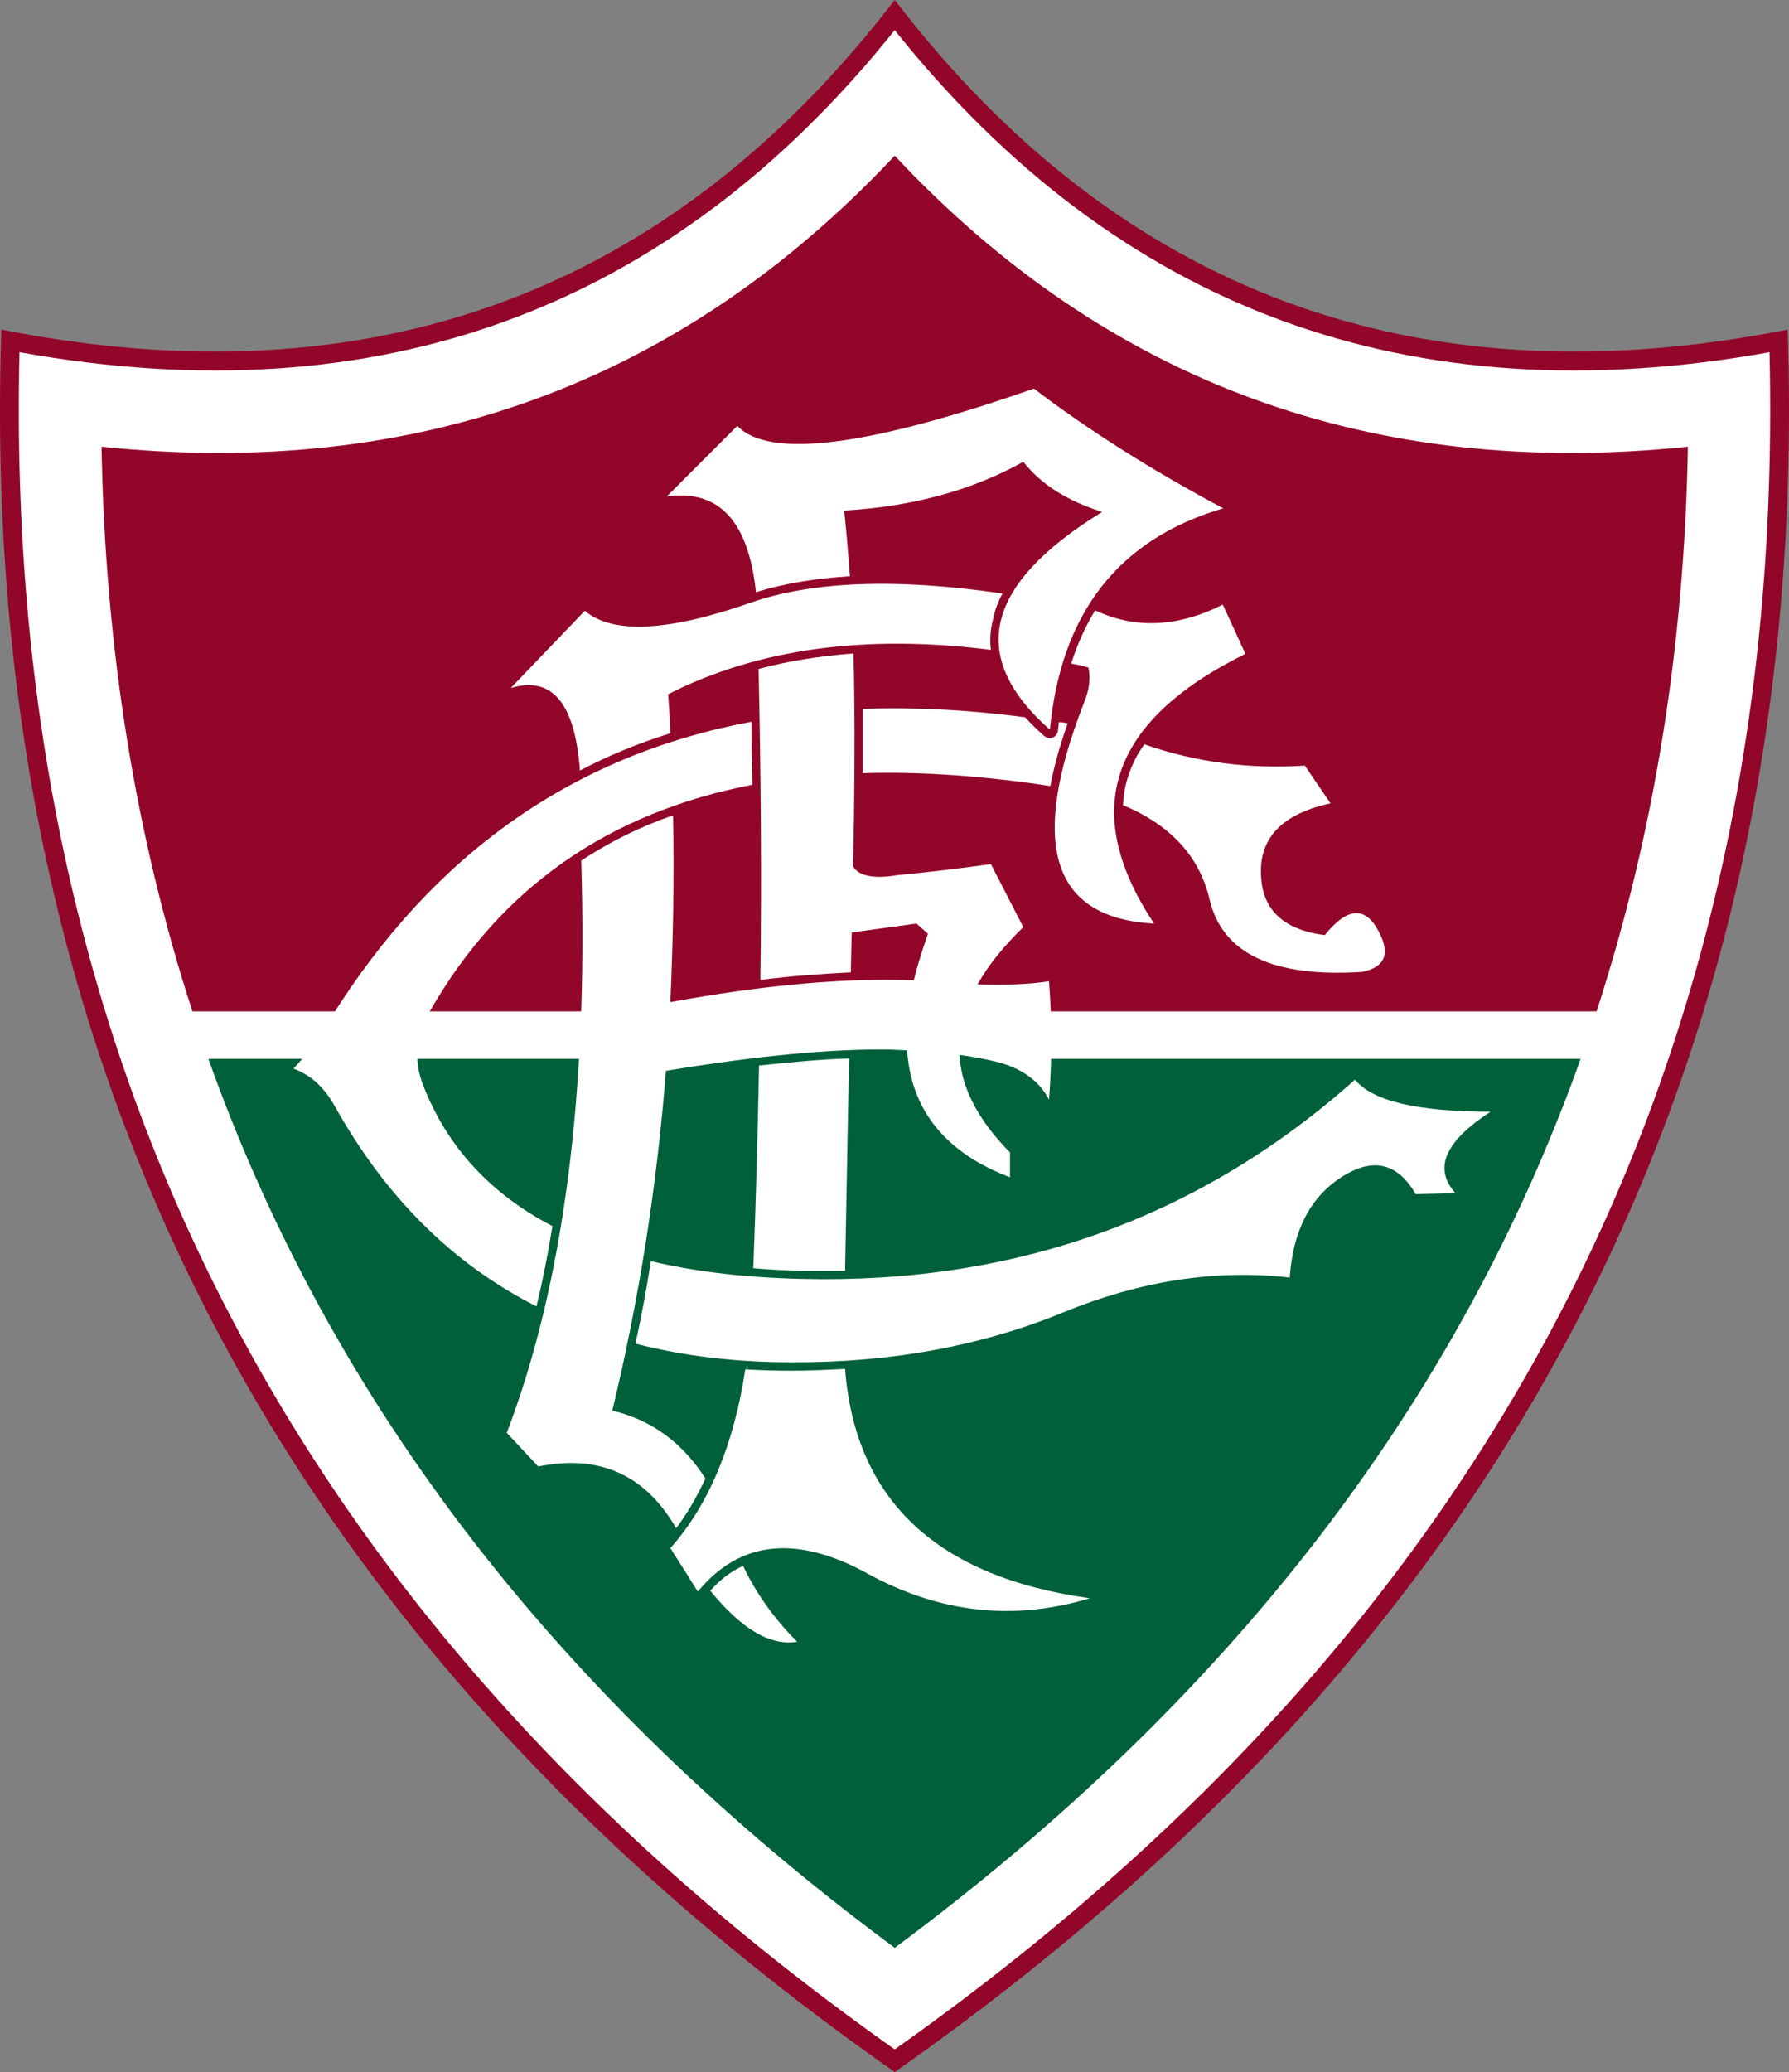
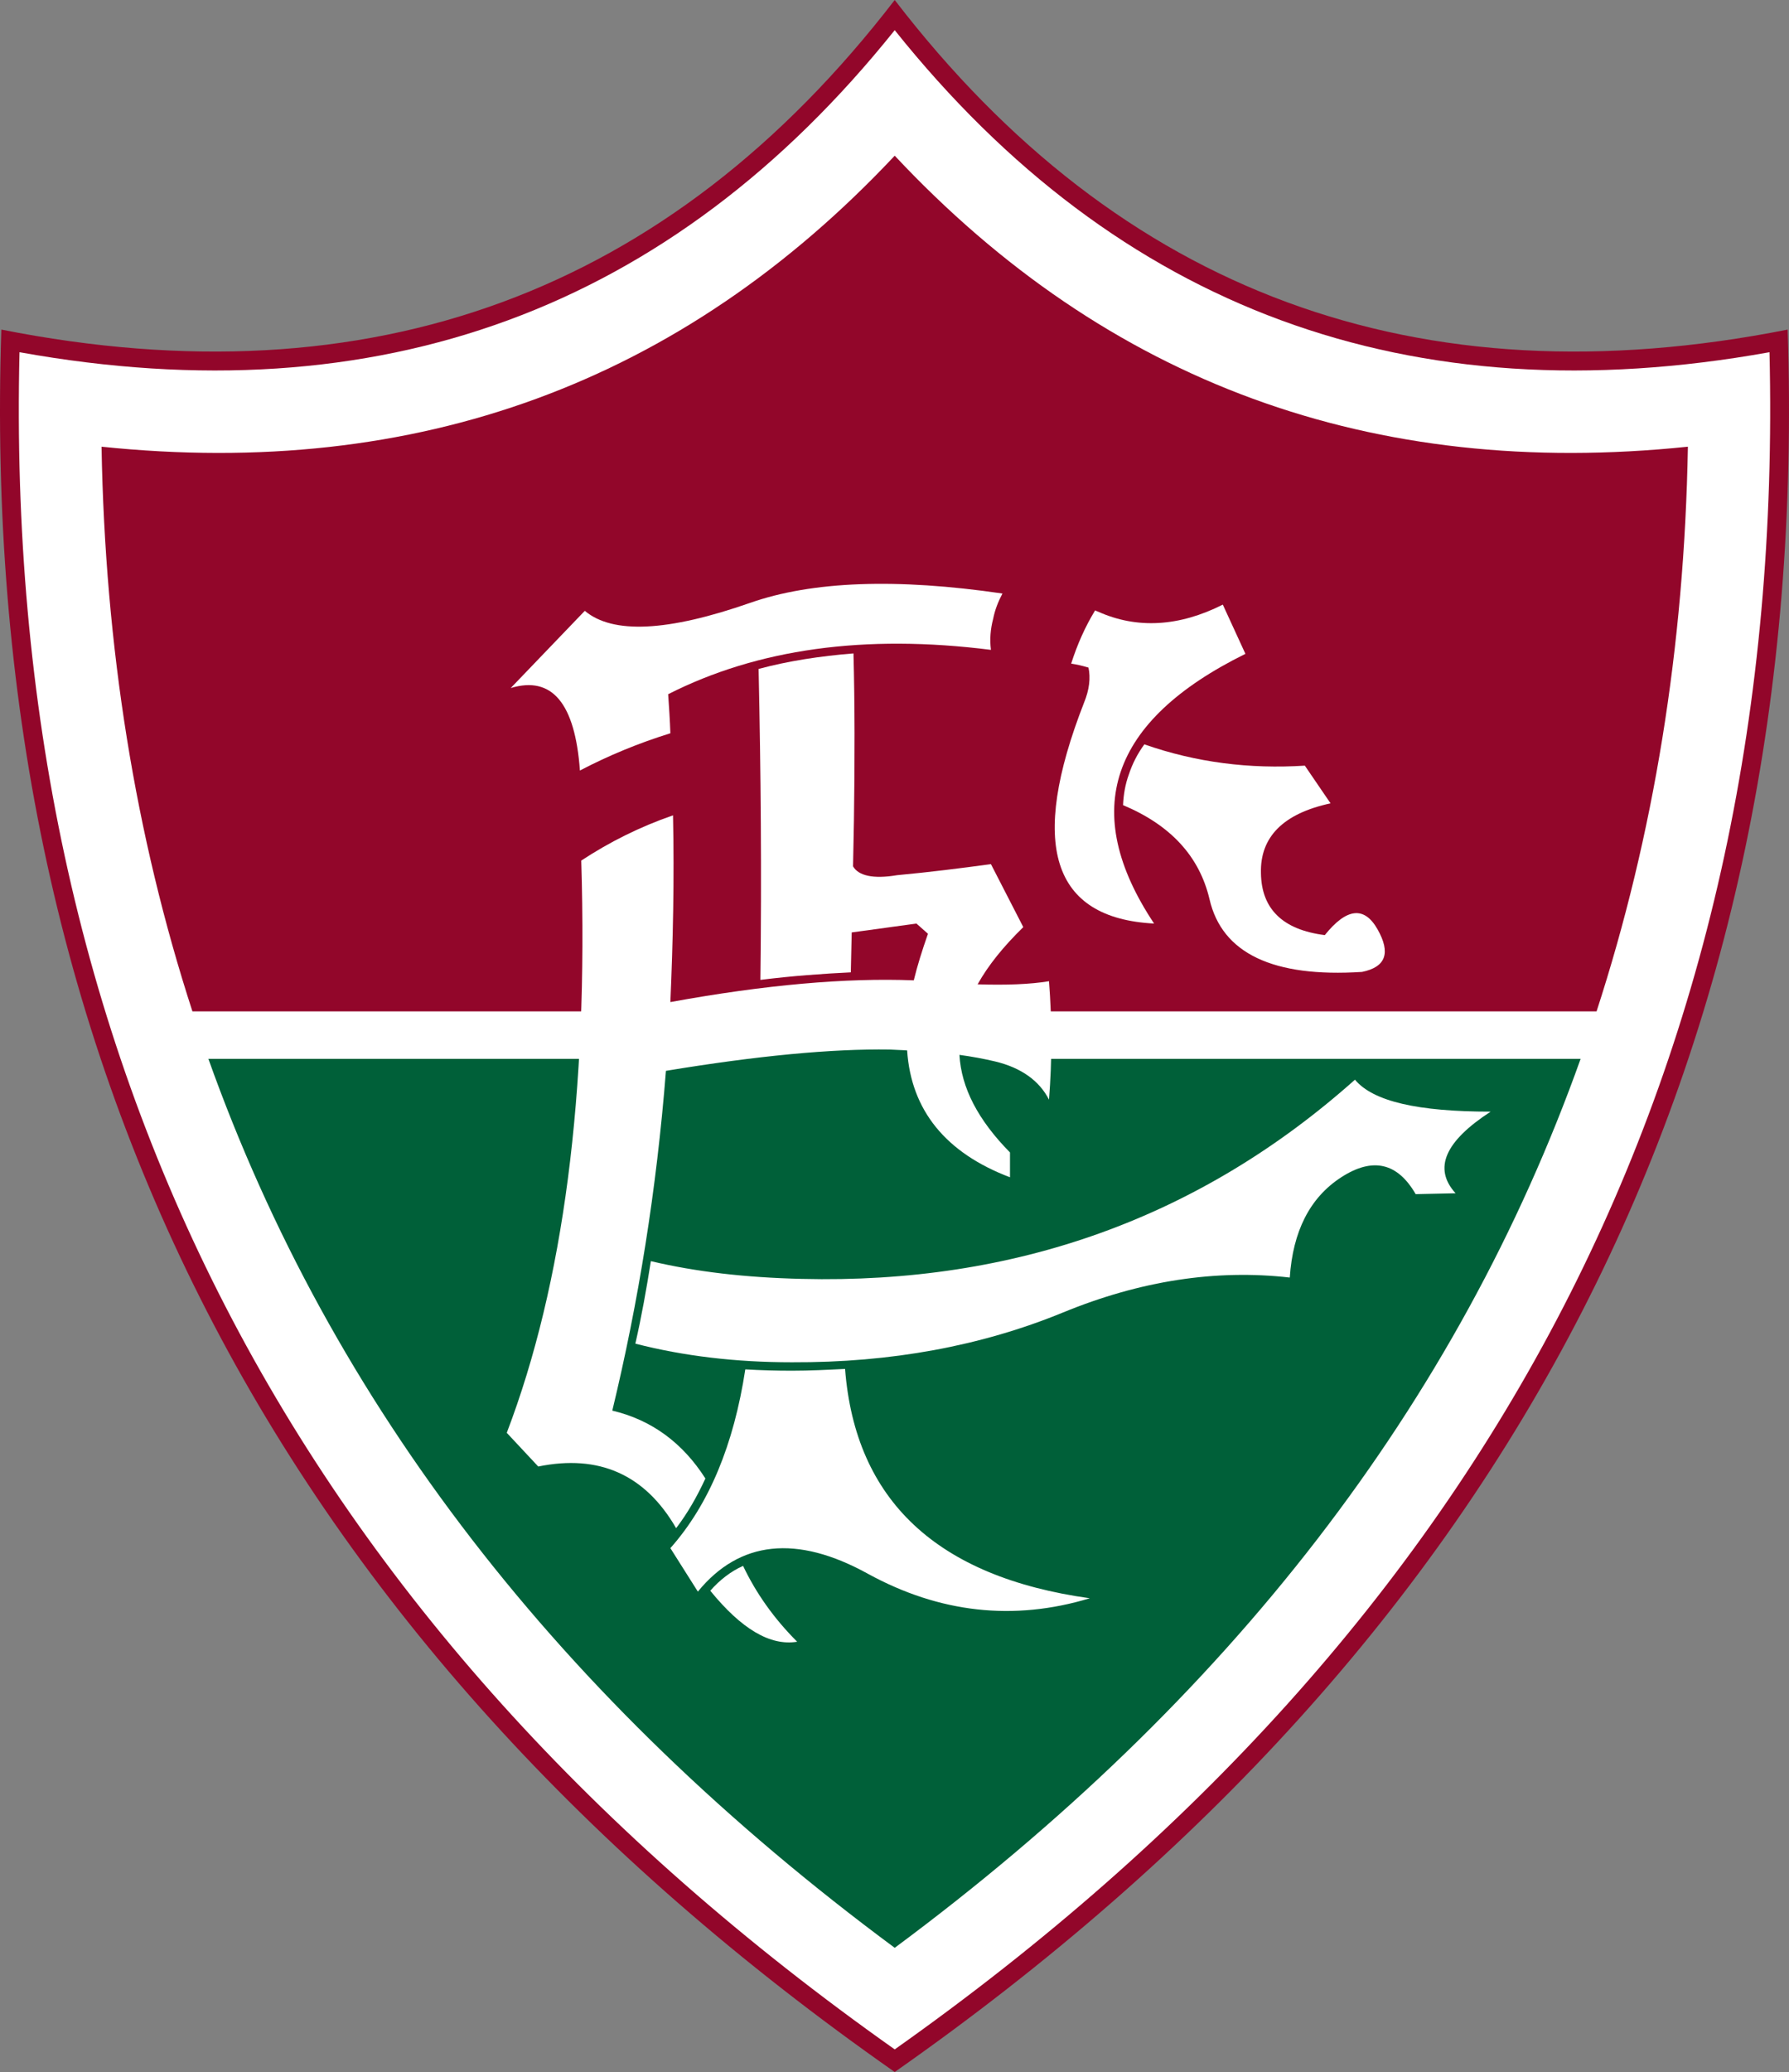
<svg xmlns="http://www.w3.org/2000/svg" version="1.0" id="Layer_1" x="0px" y="0px" width="381.822px" height="442.002px" viewBox="0 0 381.822 442.002" enable-background="new 0 0 381.822 442.002">
  <rect x="0" y="0" width="381.822" height="442.002" fill="#808080" stroke="none" />
  <path fill="#92062A" d="M190.958,0C142.793,62.548,79.204,85.922,0.285,70.308c-5.111,155.285,58.479,279.15,190.672,371.694&#13;&#10; c132.101-92.544,195.687-216.409,190.58-371.694C302.617,85.922,239.029,62.548,190.958,0z" />
  <path fill="#FFFFFF" d="M190.958,6.435C143.17,66.049,80.906,88.949,4.165,75.134c-3.596,150.74,58.573,271.484,186.793,362.042&#13;&#10; c128.126-90.558,190.296-211.302,186.7-362.042C300.912,88.949,238.649,66.049,190.958,6.435z" />
  <path fill="#92062A" d="M190.958,33.214C145.442,81.665,89.044,102.293,21.67,95.29c0.757,42.771,7.191,82.893,19.398,120.459&#13;&#10; h299.684c12.208-37.566,18.736-77.688,19.492-120.459C292.87,102.293,236.38,81.665,190.958,33.214z" />
  <path fill="#006039" d="M221.05,225.874c-26.309-5.203-55.075-5.203-86.111,0H44.476c26.211,73.524,75.037,136.739,146.482,189.633&#13;&#10; c71.35-52.895,120.174-116.109,146.388-189.633H221.05z" />
  <path fill="#FFFFFF" d="M234.391,130.49c-0.284-0.094-0.475-0.187-0.66-0.284c-2.084,3.409-3.787,7.191-5.112,11.355&#13;&#10; c1.23,0.189,2.461,0.473,3.691,0.851c0.475,2.178,0.188,4.732-0.944,7.476c-11.831,30.28-6.91,45.99,14.95,47.124&#13;&#10; c-15.995-24.034-9.467-43.244,19.489-57.532l-4.824-10.503C251.613,133.708,242.625,134.181,234.391,130.49z" />
  <path fill="#FFFFFF" d="M160.11,128.598c-17.603,6.151-29.335,6.719-35.297,1.705l-15.804,16.464&#13;&#10; c8.801-2.649,13.722,3.217,14.762,17.6c6.151-3.216,12.587-5.867,19.306-7.947c-0.097-2.839-0.284-5.584-0.473-8.33&#13;&#10; c19.02-9.65,41.918-12.869,68.888-9.462c-0.284-2.27-0.096-4.447,0.474-6.623c0.377-1.893,1.04-3.596,1.984-5.395&#13;&#10; C191.336,123.299,173.356,123.962,160.11,128.598z" />
-   <path fill="#FFFFFF" d="M157.365,90.842l-15.045,15.047c11.166-1.516,17.41,5.298,19.02,20.439&#13;&#10; c5.771-1.799,12.489-2.935,20.06-3.408c-0.379-4.919-0.757-9.651-1.229-14.004c14.666-0.852,27.346-4.353,38.229-10.408&#13;&#10; c3.878,4.919,9.556,8.421,16.843,10.692c-25.076,15.425-28.86,30.847-11.164,46.46c2.365-24.886,14.664-40.689,36.998-47.219&#13;&#10; c-15.424-8.232-28.863-16.748-40.405-25.548C185.185,95.29,164.083,97.939,157.365,90.842z" />
-   <path fill="#FFFFFF" d="M222.848,156.986c-1.516-1.326-2.84-2.649-4.07-3.975c-12.11-1.609-23.655-2.176-34.632-1.796&#13;&#10; c0,4.445,0,8.99,0,13.719c12.301-0.377,25.736,0.569,40.026,2.745c0.756-4.068,1.989-8.516,3.691-13.342&#13;&#10; c-0.663-0.189-1.23-0.284-1.893-0.284c0,0.567-0.096,1.23-0.188,1.796c0,0.474-0.284,0.853-0.567,1.136&#13;&#10; c-0.286,0.284-0.663,0.474-1.135,0.474C223.604,157.46,223.225,157.27,222.848,156.986z" />
  <path fill="#FFFFFF" d="M182.063,184.807l0.19-9.747c0.188-12.964,0.188-24.887-0.096-35.674c-7.097,0.567-13.909,1.607-20.25,3.312&#13;&#10; c0.474,21.859,0.663,44.001,0.379,66.333c6.812-0.853,13.343-1.326,19.304-1.608l0.189-8.517l13.816-1.893l2.46,2.178&#13;&#10; c-1.23,3.5-2.27,6.812-3.028,9.934c-14.478-0.567-31.702,0.947-51.951,4.638c0.566-13.058,0.85-26.211,0.566-39.838&#13;&#10; c-7.097,2.459-13.531,5.677-19.586,9.652c1.513,49.68-3.785,90.369-15.897,122.069l6.718,7.191&#13;&#10; c12.965-2.649,22.805,1.703,29.429,13.152c2.459-3.214,4.448-6.717,6.245-10.596c-4.825-7.571-11.448-12.492-19.87-14.478&#13;&#10; c5.582-23.09,9.463-47.22,11.449-72.485c19.494-3.219,35.39-4.73,47.786-4.54c1.326,0.09,2.46,0.09,3.69,0.186&#13;&#10; c0.853,12.776,8.233,21.86,21.955,27.063v-5.298c-6.814-6.907-10.41-13.815-10.787-20.818c2.742,0.379,5.299,0.851,7.664,1.418&#13;&#10; c5.488,1.326,9.365,4.067,11.449,8.138c0.663-8.323,0.663-16.748,0-25.264c-4.067,0.663-9.084,0.853-15.236,0.663&#13;&#10; c2.27-4.069,5.489-8.043,9.748-12.207l-6.908-13.437c-6.245,0.853-12.964,1.702-20.062,2.365&#13;&#10; C186.321,187.552,183.199,186.793,182.063,184.807z" />
-   <path fill="#FFFFFF" d="M181.21,225.781c-5.771,0.188-12.206,0.756-19.207,1.514c-0.287,14.382-0.663,28.765-1.232,43.243&#13;&#10; c3.312,0.286,6.813,0.475,10.314,0.567c3.123,0,6.245,0,9.274,0L181.21,225.781z" />
-   <path fill="#FFFFFF" d="M160.583,167.396c-0.095-4.448-0.189-8.99-0.189-13.438c-38.041,7.097-67.942,28.2-89.801,63.21&#13;&#10; c-2.555,4.354-5.301,7.95-7.95,10.79c3.596,1.323,6.434,3.877,8.61,7.664c10.884,19.587,25.267,33.973,43.245,43.057&#13;&#10; c1.326-5.489,2.462-11.168,3.408-17.129c-13.152-6.814-22.428-16.843-27.536-29.902c-2.177-5.391-1.609-10.787,1.513-16.181&#13;&#10; C106.929,189.35,129.829,173.357,160.583,167.396z" />
  <path fill="#FFFFFF" d="M138.912,269.026c-0.945,5.961-1.986,11.827-3.312,17.602c10.316,2.646,21.387,3.972,33.405,3.972&#13;&#10; c21.196,0.095,40.499-3.5,57.816-10.599c16.563-6.812,32.742-9.272,48.451-7.474c0.663-9.843,4.258-17.034,10.978-21.388&#13;&#10; c6.716-4.351,12.017-3.121,15.894,3.596l8.517-0.186c-4.826-5.303-2.27-11.073,7.478-17.413c-15.521,0-25.079-2.177-28.956-6.815&#13;&#10; c-33.025,29.43-72.485,43.625-118.095,42.49C159.068,272.527,148.469,271.296,138.912,269.026z" />
  <path fill="#FFFFFF" d="M180.36,292.019c-3.785,0.188-7.57,0.379-11.355,0.379c-3.406,0-6.719-0.095-9.937-0.284&#13;&#10; c-2.459,16.088-7.76,28.861-15.991,38.133l5.866,9.276c8.896-10.882,21.102-12.208,36.336-3.784&#13;&#10; c15.237,8.325,31.039,10.123,47.316,5.202C199.946,336.399,182.536,320.028,180.36,292.019z" />
  <path fill="#FFFFFF" d="M158.594,334.034c-2.554,1.135-4.921,2.933-7.001,5.3c6.625,8.138,12.775,11.827,18.546,10.88&#13;&#10; C165.125,345.2,161.34,339.809,158.594,334.034z" />
  <path fill="#FFFFFF" d="M283.977,171.369l-5.489-8.042c-11.733,0.756-23.183-0.663-34.253-4.542&#13;&#10; c-1.514,2.08-2.556,4.163-3.312,6.433c-0.758,2.082-1.135,4.258-1.233,6.53c10.126,4.258,16.278,10.882,18.453,20.061&#13;&#10; c2.651,11.545,13.534,16.749,32.551,15.52c5.112-1.042,6.151-4.069,3.314-9.084c-2.84-5.017-6.624-4.543-11.261,1.23&#13;&#10; c-8.989-1.136-13.532-5.584-13.627-13.249C268.931,178.563,273.85,173.547,283.977,171.369z" />
</svg>